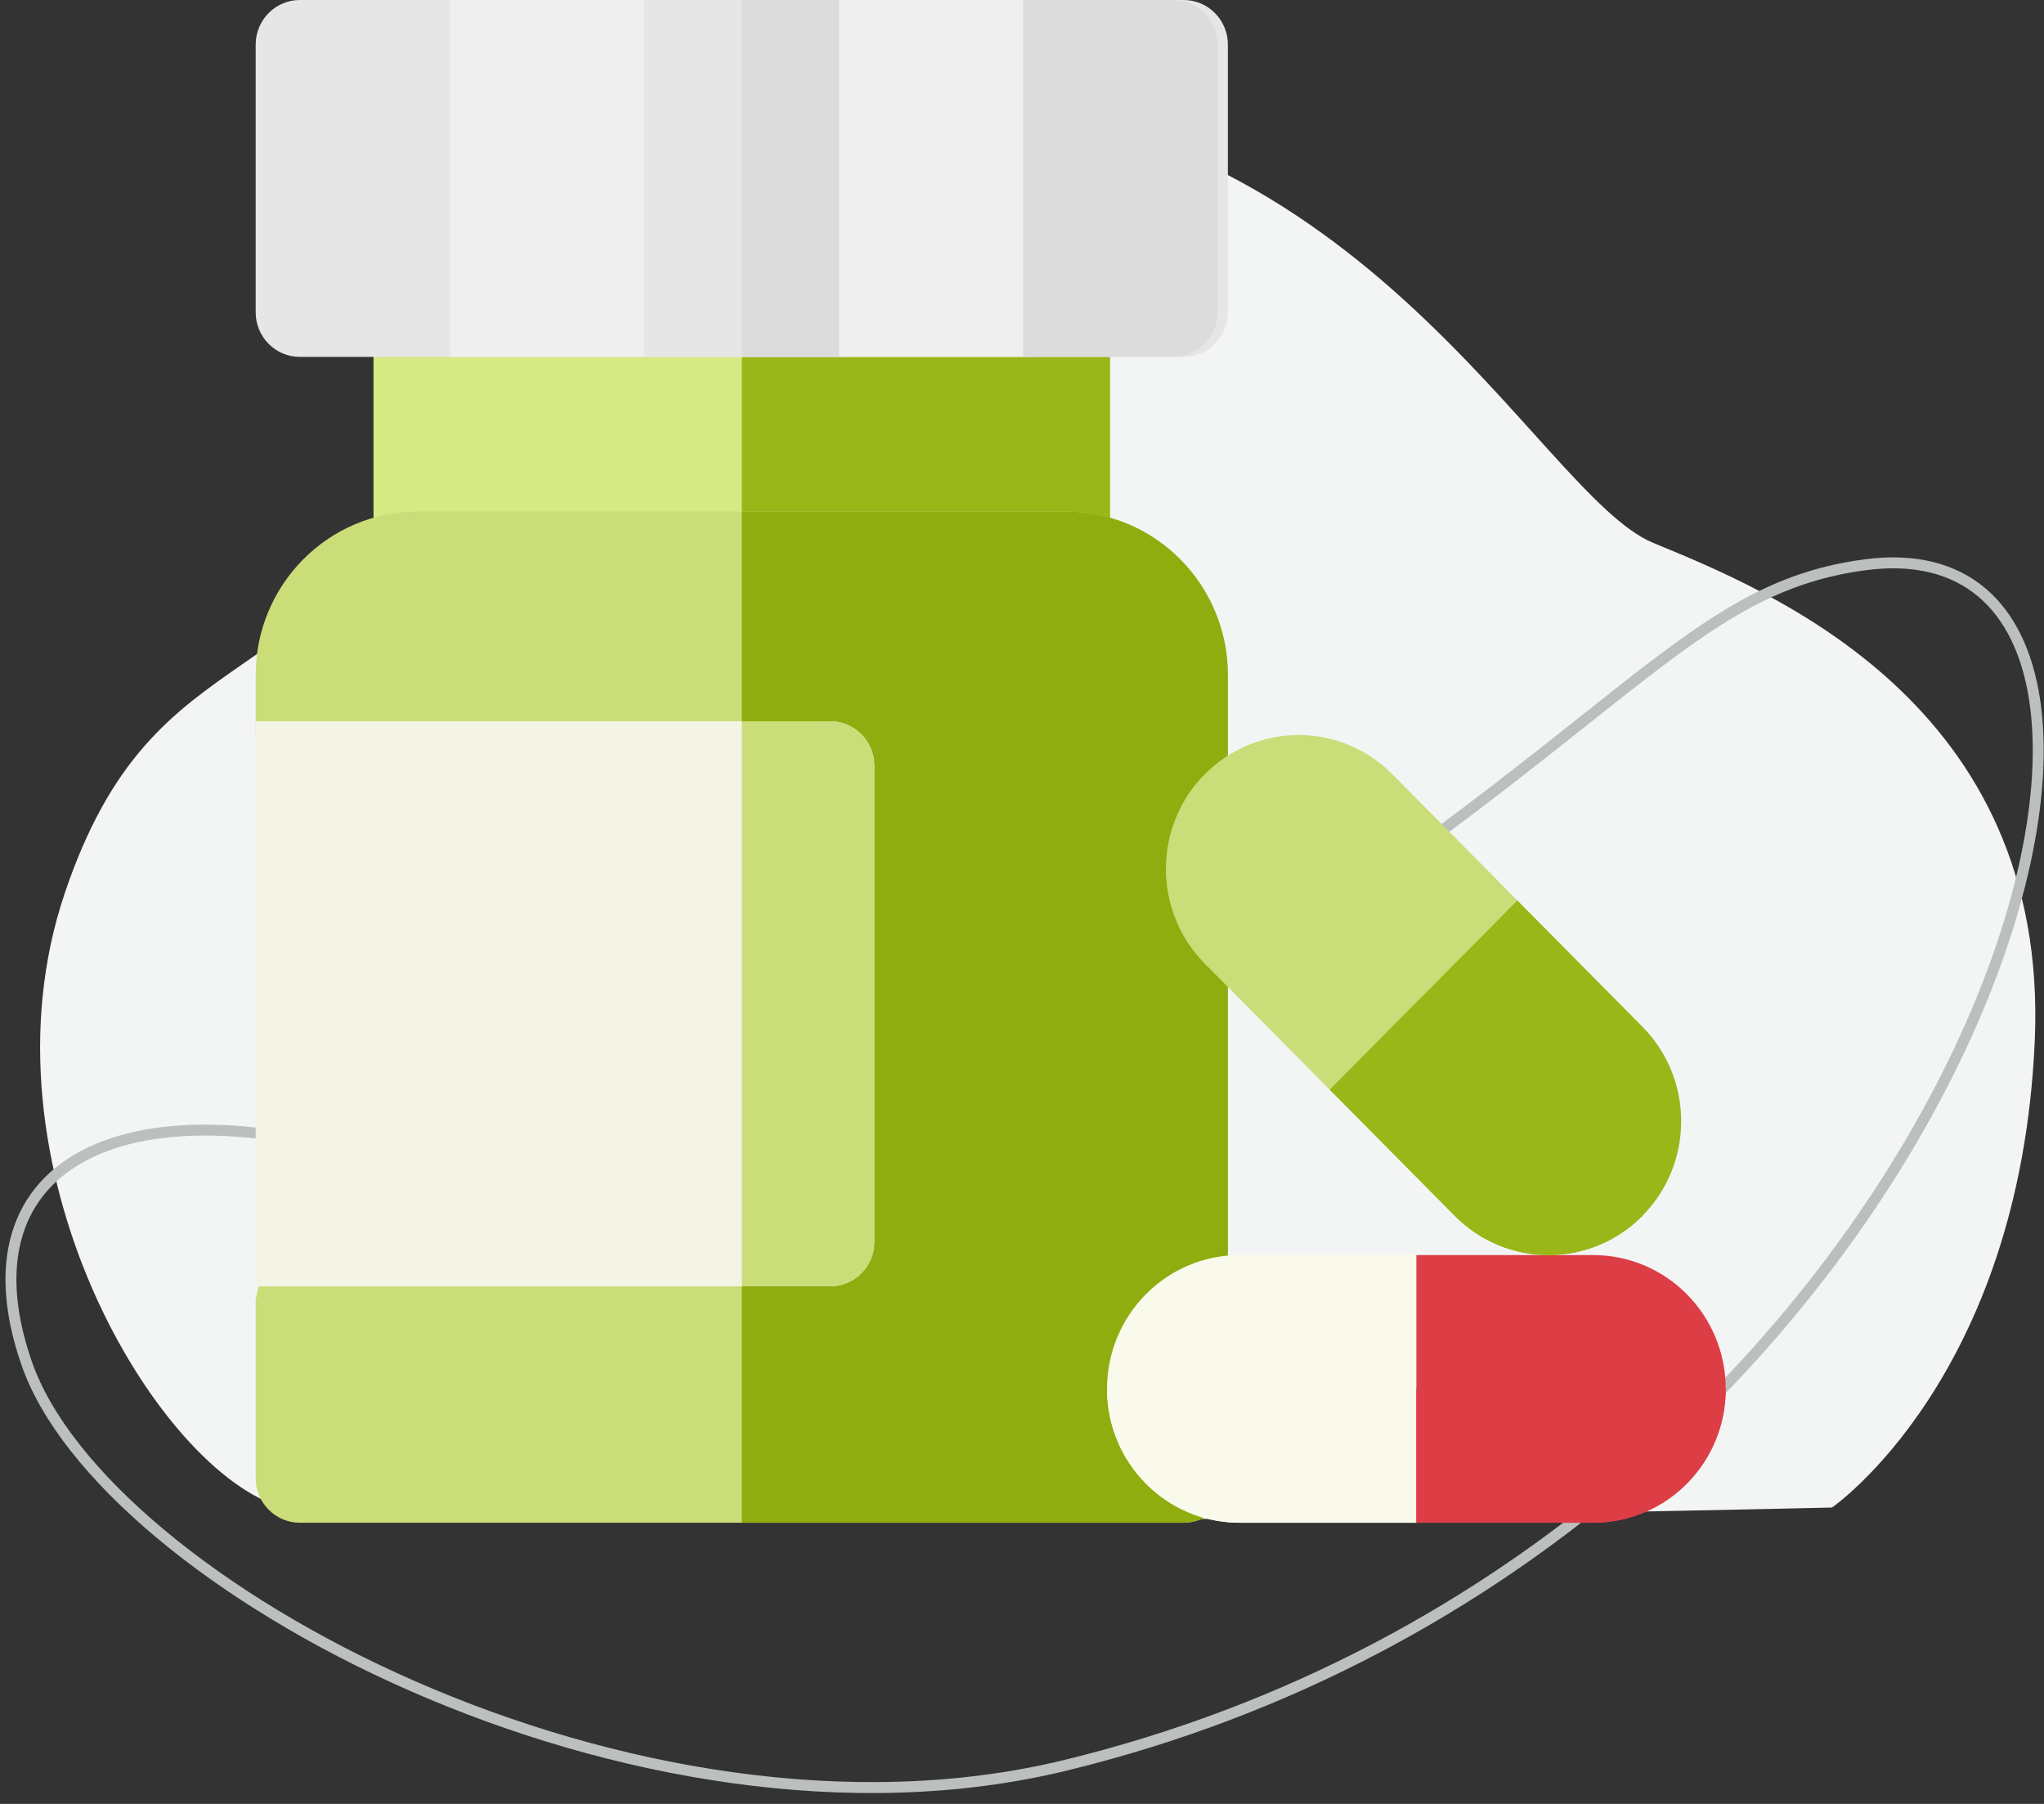
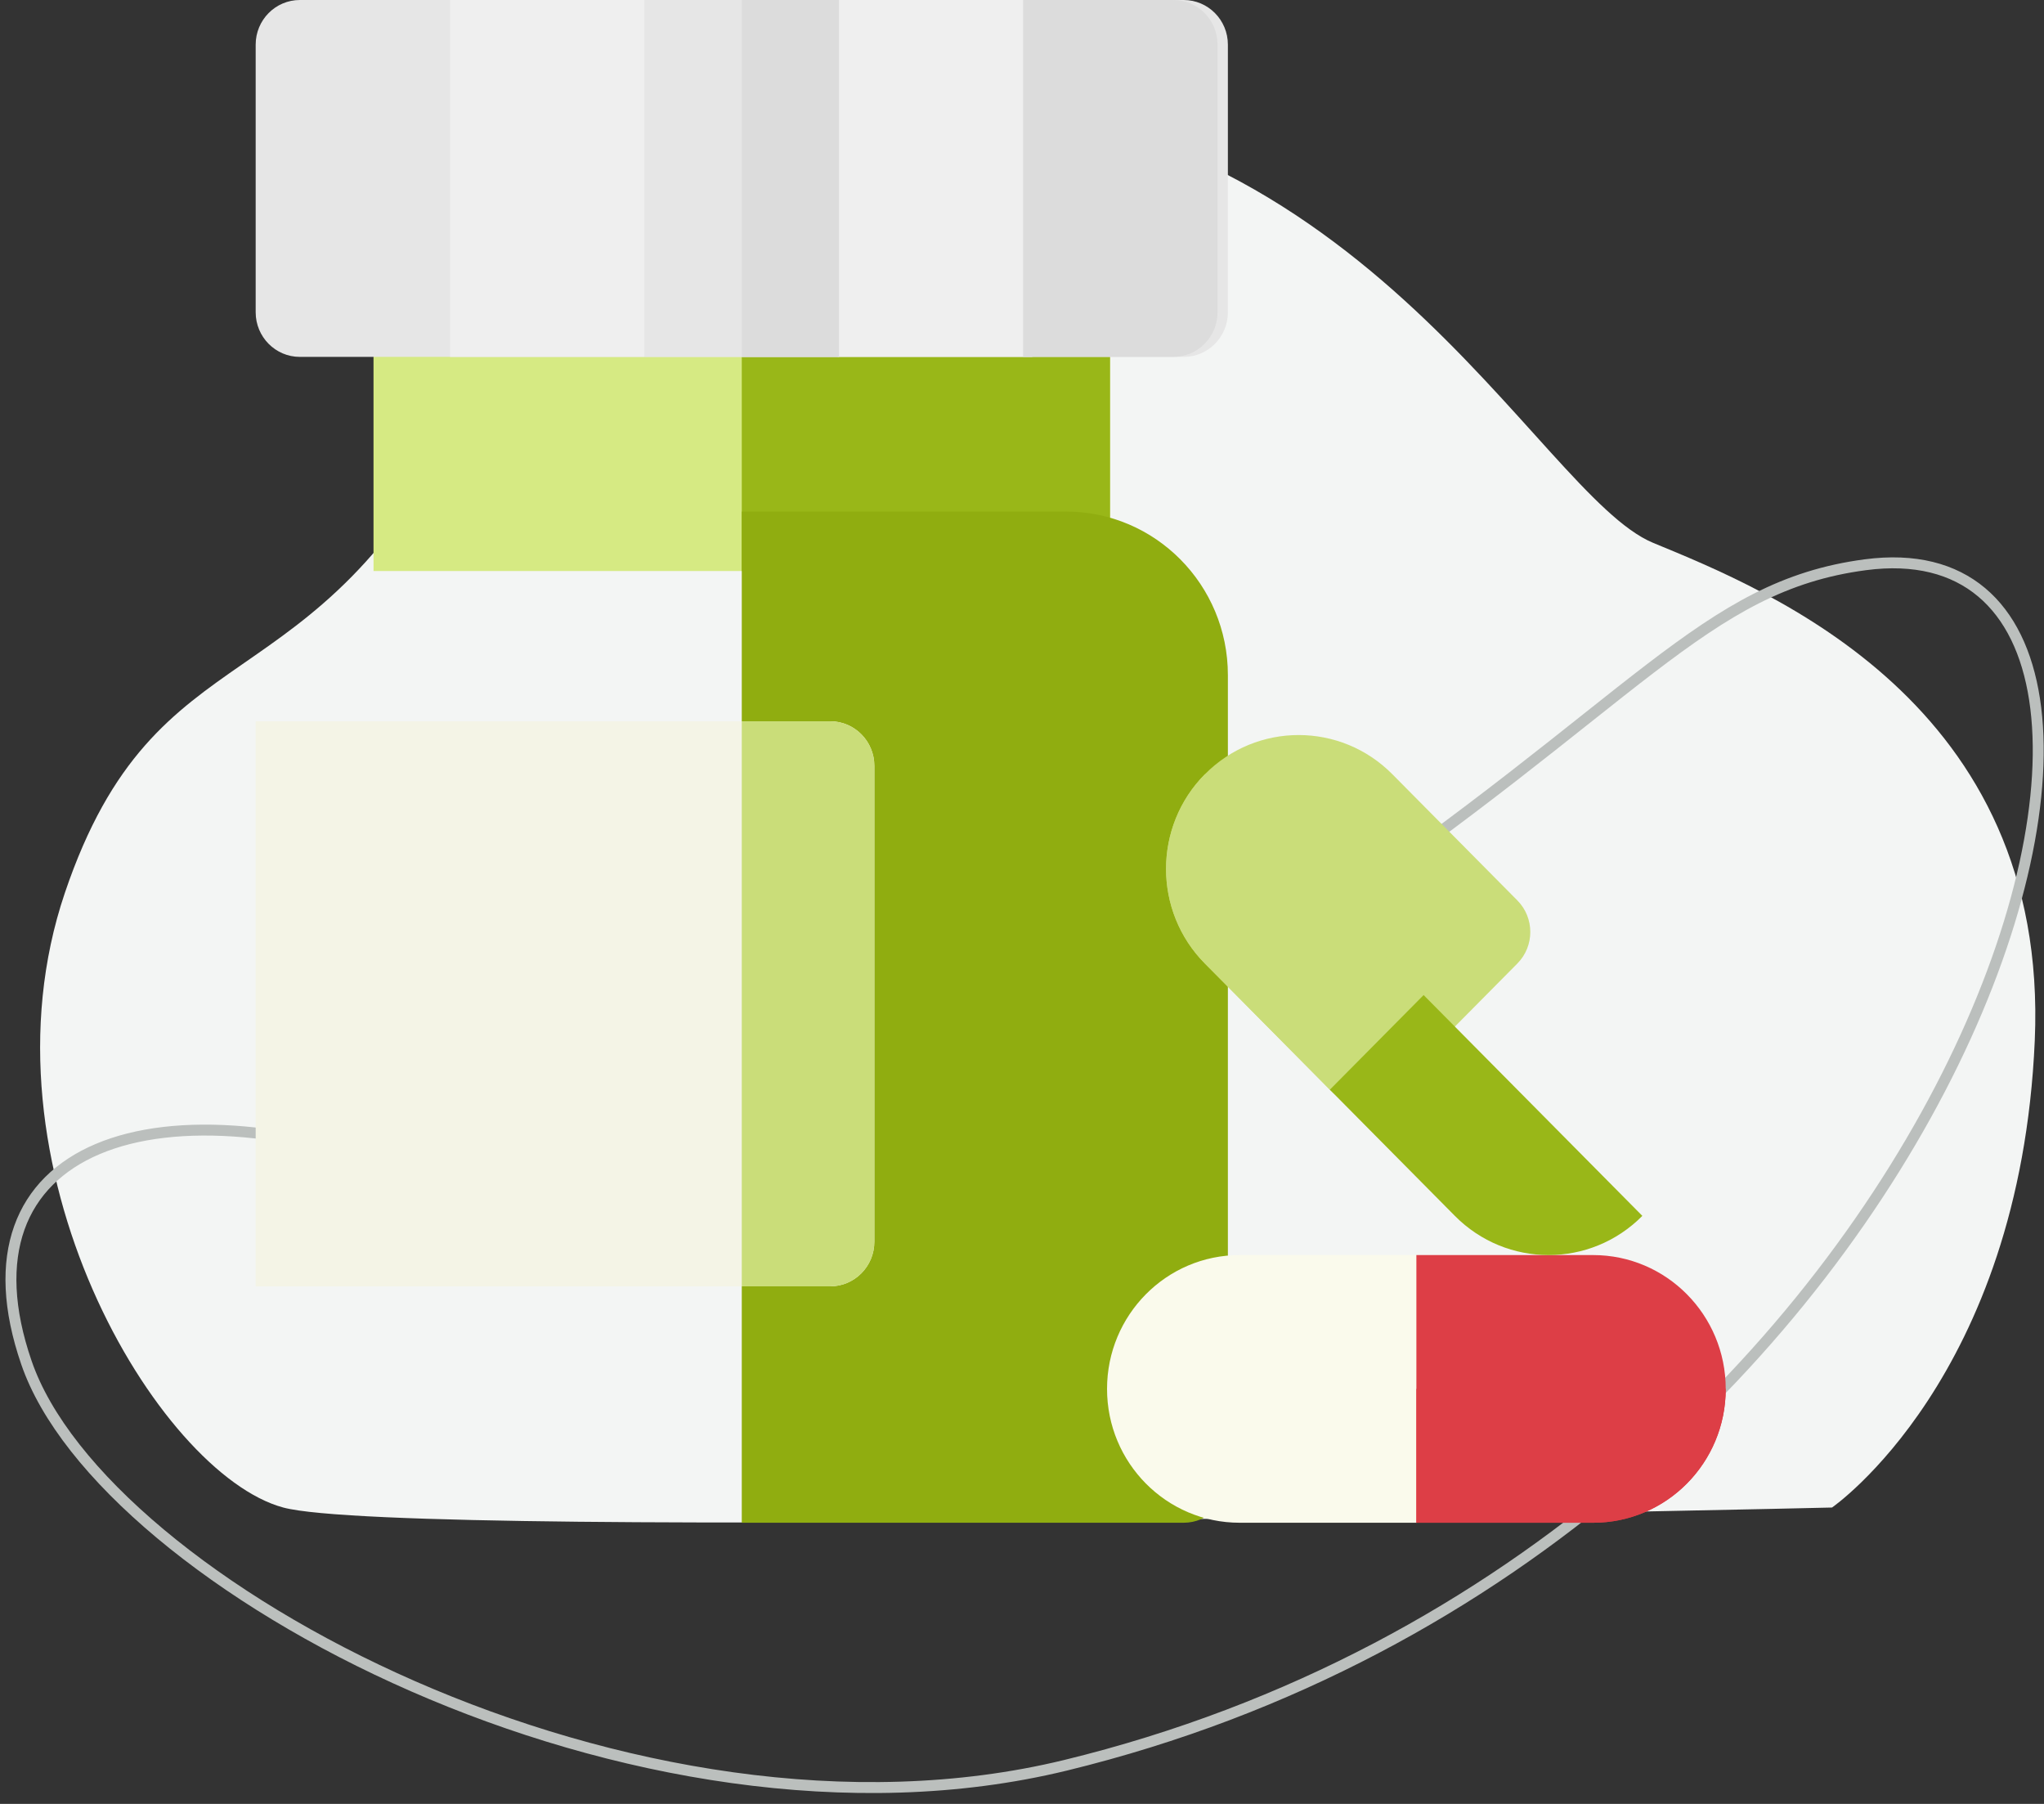
<svg xmlns="http://www.w3.org/2000/svg" width="187" height="165" viewBox="0 0 187 165" fill="none">
  <rect x="0" y="0" width="187" height="165" fill="#333333" stroke="none" />
  <path d="M82.443 9.123C82.443 9.123 56.307 10.29 42.476 37.837C28.644 65.383 14.35 56.792 5.931 81.678C-2.488 106.563 14.489 134.81 25.915 137.891C37.341 140.972 167.606 137.891 167.606 137.891C167.606 137.891 184.814 126.032 186.156 95.171C187.497 64.309 161.87 54.038 151.23 49.649C140.545 45.214 124.169 8.423 82.443 9.123Z" fill="#F3F5F4" />
  <path d="M119.867 84.525C149.935 64.076 155.81 53.617 170.659 51.656C206.834 46.894 180.327 141.299 97.478 161.469C58.111 171.04 9.354 144.894 2.416 124.631C-4.338 105.022 13.841 97.645 40.625 108.15C67.363 118.608 104.509 94.937 119.867 84.525Z" stroke="#BBBFBD" stroke-miterlimit="10" />
  <g clip-path="url(#clip0_1622_472)">
    <path d="M101.555 52.231H34.172V27.204H101.555V52.231Z" fill="#D6EA83" />
    <path d="M67.863 27.204H101.555V52.231H67.863V27.204Z" fill="#99B718" />
    <path d="M108.293 32.644H27.434C25.201 32.644 23.391 30.817 23.391 28.564V4.081C23.391 1.827 25.201 0 27.434 0H108.293C110.526 0 112.336 1.827 112.336 4.081V28.564C112.336 30.817 110.526 32.644 108.293 32.644Z" fill="#E6E6E6" />
    <path d="M41.18 0H58.969V32.644H41.18V0Z" fill="#EFEFEF" />
    <path d="M76.653 0H94.442V32.644H76.653V0Z" fill="#EFEFEF" />
    <path d="M107.346 0H93.6V32.644H107.346C109.579 32.644 111.389 30.817 111.389 28.564V4.081C111.389 1.827 109.579 0 107.346 0Z" fill="#DCDCDC" />
    <path d="M58.969 0H76.758V32.644H58.969V0Z" fill="#E6E6E6" />
    <path d="M67.863 0H76.758V32.644H67.863V0Z" fill="#DCDCDC" />
-     <path d="M97.512 46.79H38.215C30.028 46.79 23.391 53.489 23.391 61.752V67.193L28.781 93.037L23.391 118.88V135.202C23.391 137.456 25.201 139.283 27.434 139.283H108.293C110.526 139.283 112.336 137.456 112.336 135.202V61.752C112.336 53.489 105.699 46.79 97.512 46.79Z" fill="#CADD79" />
    <path d="M97.512 46.79H67.863V139.283H108.293C110.526 139.283 112.336 137.456 112.336 135.202V61.752C112.336 53.489 105.699 46.79 97.512 46.79Z" fill="#90AD10" />
    <path d="M75.949 117.659H23.391V65.972H75.949C78.182 65.972 79.992 67.799 79.992 70.053V113.579C79.992 115.832 78.182 117.659 75.949 117.659Z" fill="#F4F4E6" />
    <path d="M75.949 65.972H67.863V117.659H75.949C78.182 117.659 79.992 115.832 79.992 113.579V70.053C79.992 67.799 78.182 65.972 75.949 65.972Z" fill="#CADD79" />
    <path d="M129.581 139.283H113.409C106.711 139.283 101.28 133.802 101.28 127.041C101.28 120.28 106.711 114.799 113.409 114.799H129.581C131.814 114.799 133.624 116.626 133.624 118.88V135.202C133.624 137.456 131.814 139.283 129.581 139.283Z" fill="#FAFAEC" />
-     <path d="M101.28 127.041H133.624V135.202C133.624 137.456 131.814 139.283 129.581 139.283H113.409C106.711 139.283 101.28 133.802 101.28 127.041Z" fill="#FAFAEC" />
    <path d="M129.581 114.799H145.753C152.452 114.799 157.882 120.28 157.882 127.041C157.882 133.802 152.452 139.283 145.753 139.283H129.581V114.799Z" fill="#DD3E46" />
    <path d="M129.581 127.041H157.882C157.882 133.802 152.452 139.283 145.753 139.283H129.581V127.041Z" fill="#DD3E46" />
    <path d="M121.666 99.673L110.231 88.131C105.495 83.351 105.495 75.6 110.231 70.819C114.968 66.038 122.647 66.038 127.384 70.819L138.819 82.36C140.398 83.954 140.398 86.537 138.819 88.131L127.384 99.672C125.805 101.266 123.245 101.266 121.666 99.673Z" fill="#CADD79" />
    <path d="M110.231 70.821L133.102 93.904L127.384 99.675C125.805 101.268 123.245 101.268 121.666 99.675L110.231 88.133C105.495 83.353 105.495 75.602 110.231 70.821V70.821Z" fill="#CADD79" />
-     <path d="M138.819 82.362L150.254 93.903C154.991 98.684 154.991 106.435 150.254 111.216C145.517 115.997 137.838 115.997 133.101 111.216L121.666 99.674L138.819 82.362Z" fill="#99B718" />
    <path d="M130.243 91.016L150.254 111.214C145.517 115.994 137.838 115.994 133.101 111.214L121.666 99.672L130.243 91.016Z" fill="#99B718" />
  </g>
  <defs>
    <clipPath id="clip0_1622_472">
      <rect width="138" height="139.283" fill="white" transform="translate(23.391)" />
    </clipPath>
  </defs>
</svg>